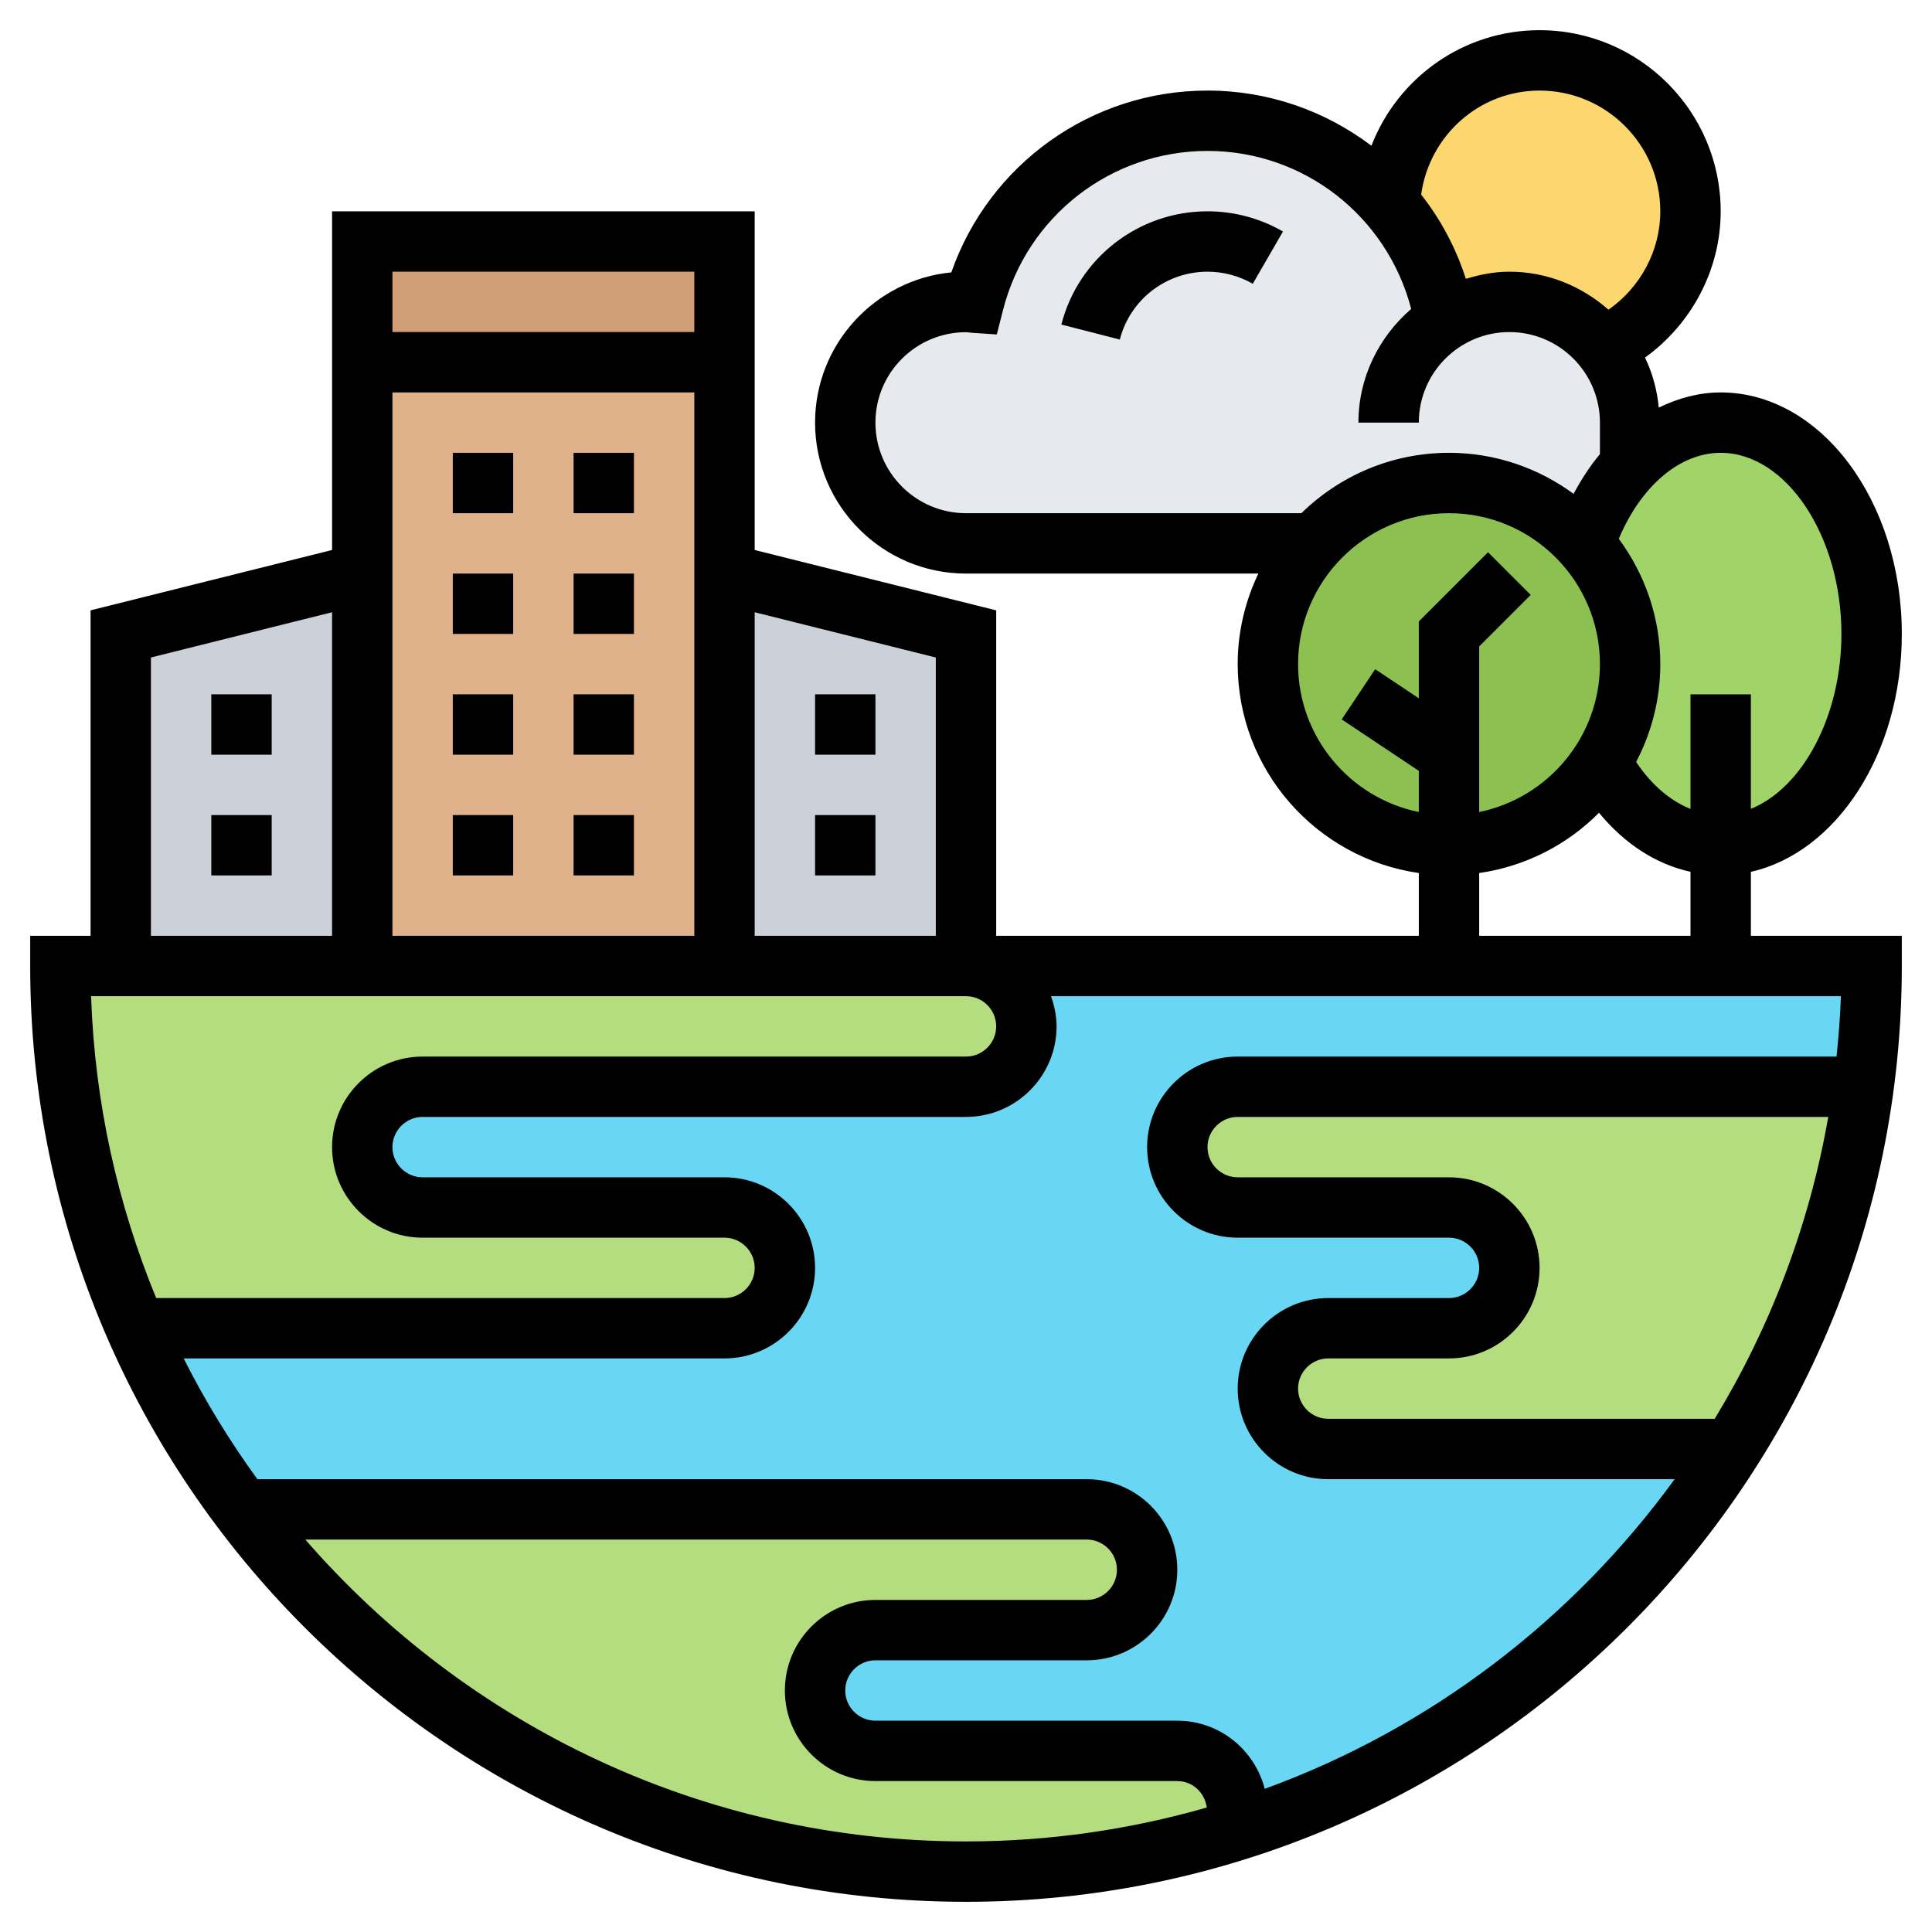
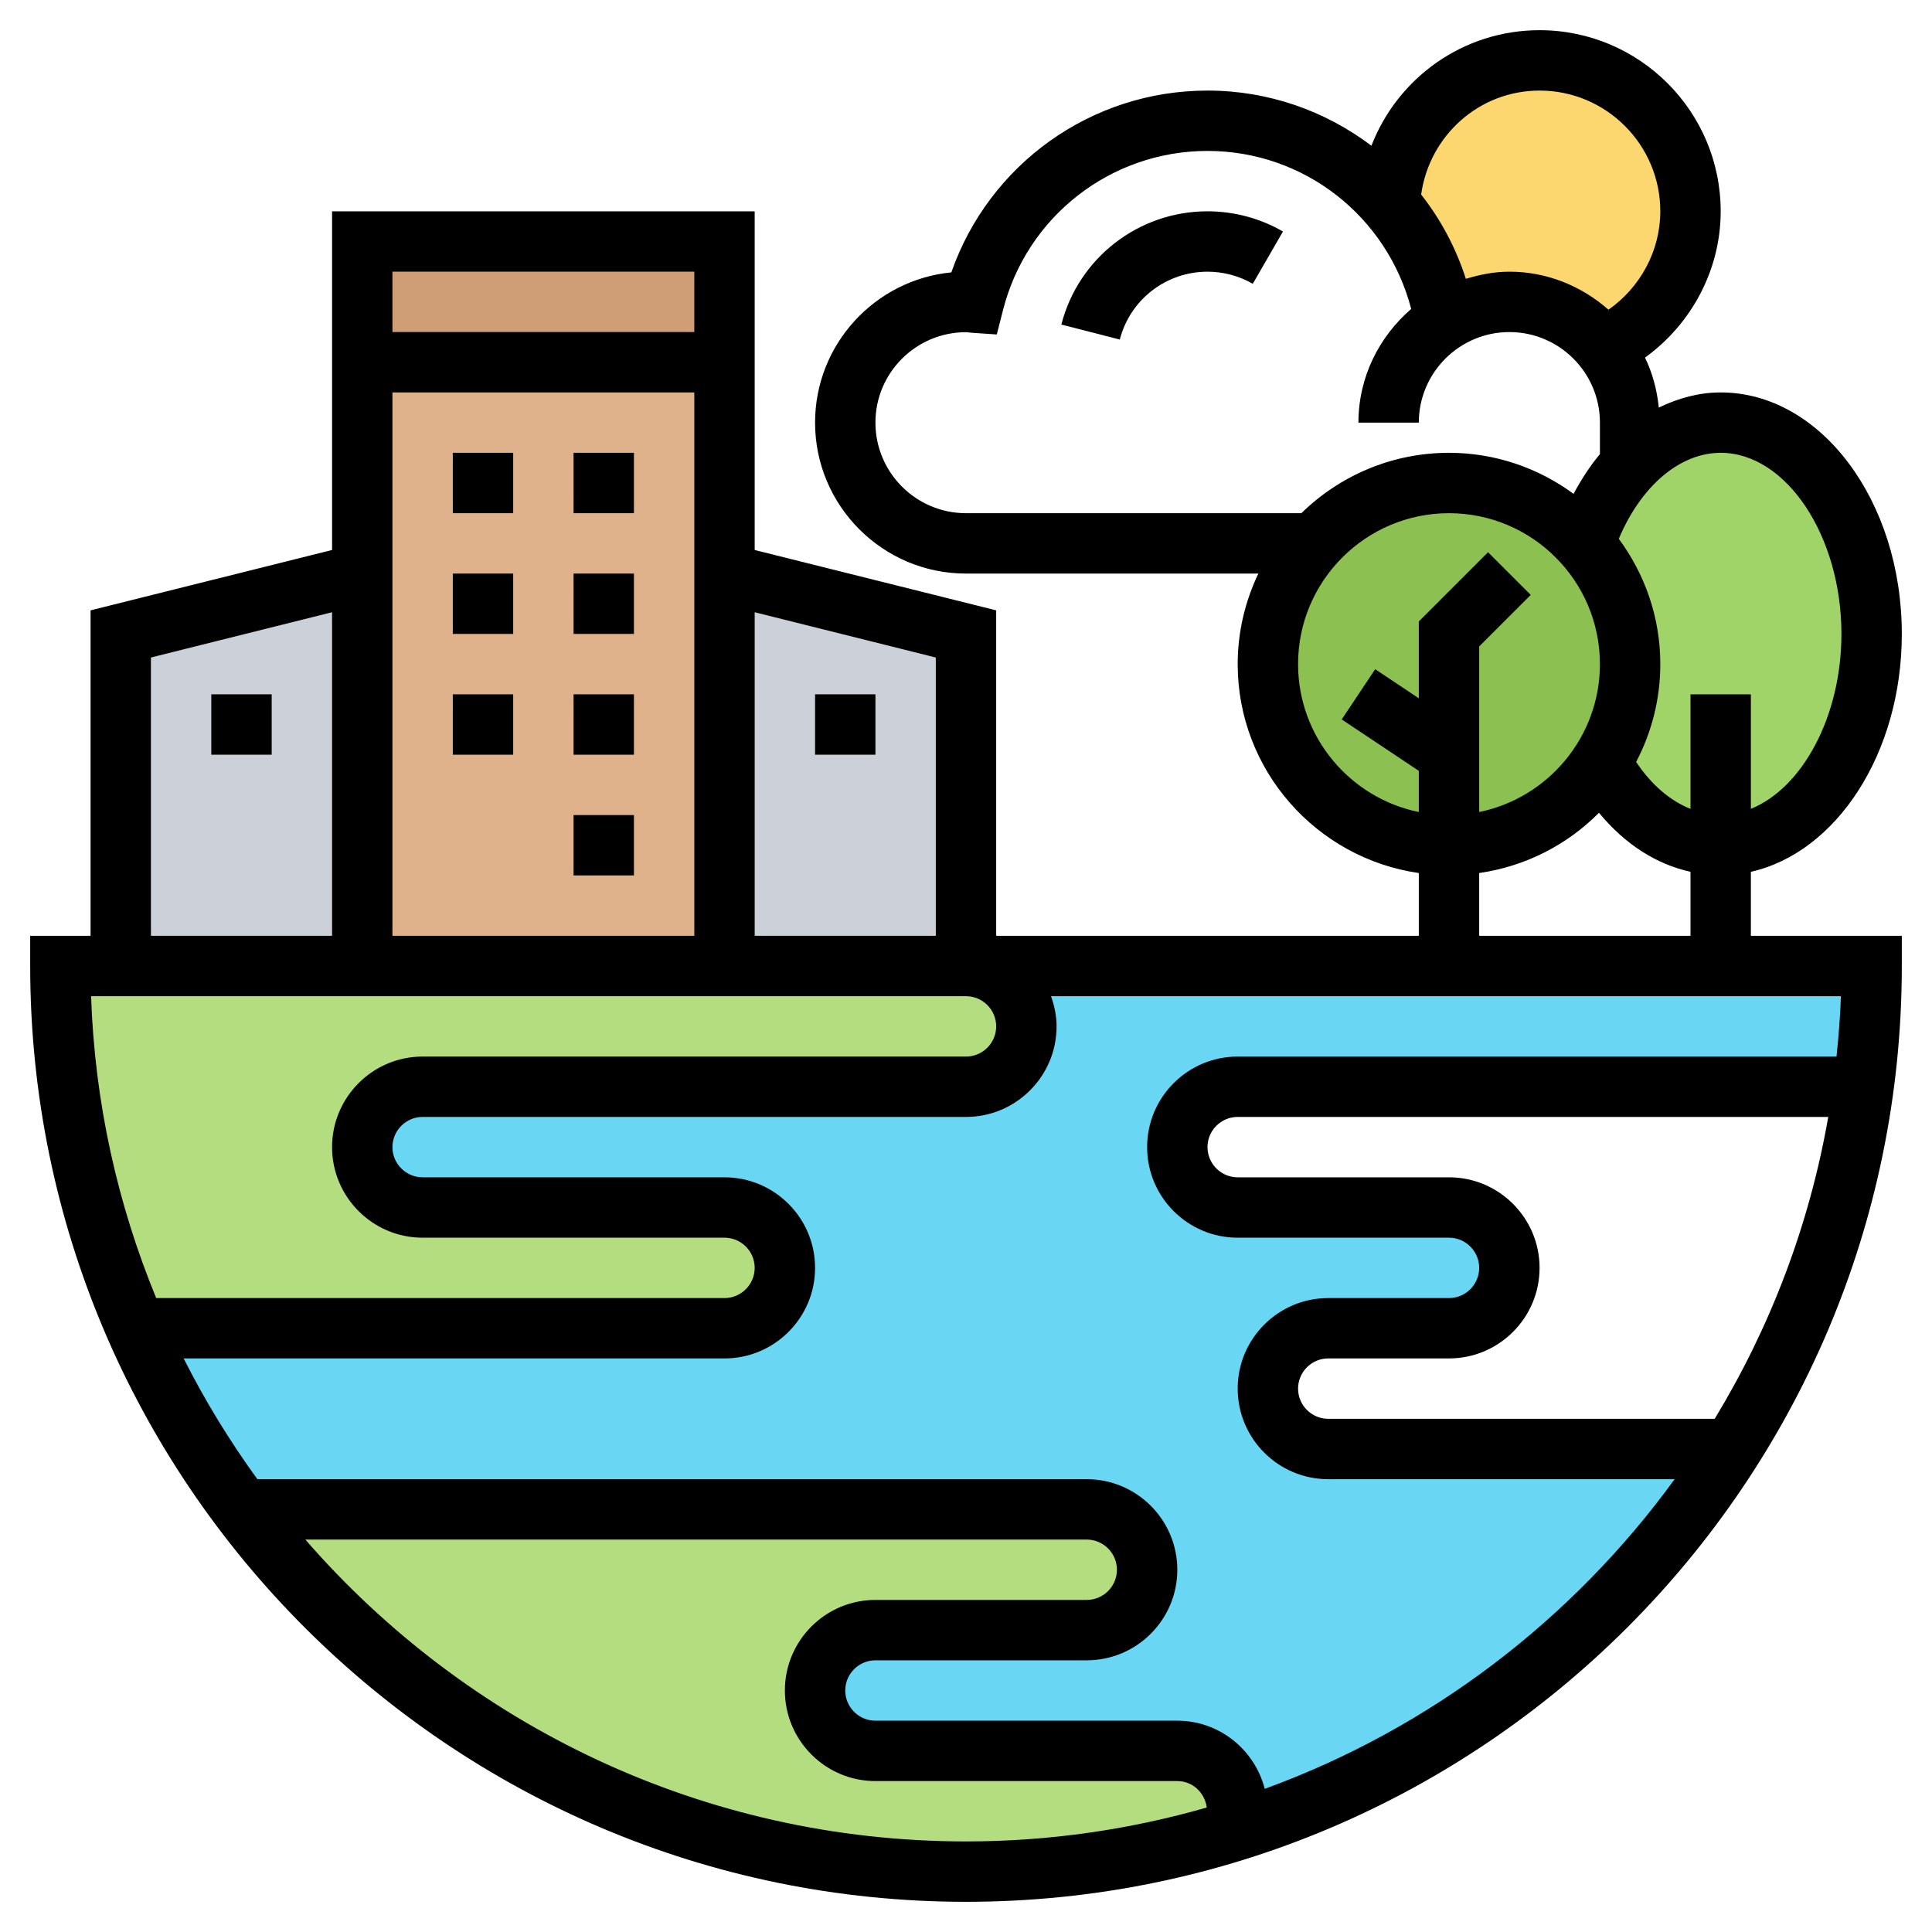
<svg xmlns="http://www.w3.org/2000/svg" width="83" height="83" viewBox="0 0 83 83" fill="none">
  <path d="M15.562 24.641V41.5H5.188V27.234L15.562 24.641Z" fill="#CCD1D9" />
  <path d="M41.5 27.234V41.5H38.906H31.125V24.641L39.075 26.625L41.5 27.234Z" fill="#CCD1D9" />
  <path d="M72.625 9.078C72.625 11.659 71.095 13.889 68.903 14.927C67.956 13.734 66.491 12.969 64.844 12.969C63.845 12.969 62.911 13.254 62.12 13.747L62.081 13.695C61.744 11.828 60.888 10.129 59.682 8.754L59.695 8.741C59.864 5.317 62.678 2.594 66.141 2.594C69.72 2.594 72.625 5.499 72.625 9.078Z" fill="#FCD770" />
-   <path d="M68.903 14.927C69.603 15.822 70.031 16.937 70.031 18.156V19.972V19.985C69.188 20.867 68.514 22.034 68.06 23.37C66.646 21.762 64.558 20.75 62.25 20.75C59.955 20.75 57.88 21.749 56.453 23.344H41.5C40.968 23.344 40.45 23.266 39.957 23.11C37.843 22.449 36.312 20.491 36.312 18.156C36.312 15.29 38.634 12.969 41.5 12.969C41.617 12.969 41.721 12.995 41.837 13.008C42.978 8.508 47.025 5.188 51.875 5.188C55.001 5.188 57.789 6.562 59.682 8.754C60.888 10.129 61.744 11.828 62.081 13.695L62.12 13.747C62.911 13.254 63.845 12.969 64.844 12.969C66.491 12.969 67.956 13.734 68.903 14.927Z" fill="#E6E9ED" />
  <path d="M73.922 36.312C71.821 36.312 69.966 34.912 68.786 32.746C69.577 31.54 70.031 30.087 70.031 28.531C70.031 26.547 69.292 24.731 68.06 23.37C68.514 22.034 69.188 20.867 70.031 19.985V19.972C71.121 18.831 72.469 18.156 73.922 18.156C77.501 18.156 80.406 22.215 80.406 27.234C80.406 32.253 77.501 36.312 73.922 36.312Z" fill="#A0D468" />
  <path d="M62.25 36.312C57.957 36.312 54.469 32.824 54.469 28.531C54.469 26.534 55.221 24.718 56.453 23.344C57.88 21.749 59.955 20.75 62.25 20.75C64.558 20.75 66.646 21.762 68.06 23.37C69.292 24.731 70.031 26.547 70.031 28.531C70.031 30.087 69.577 31.54 68.786 32.746C67.412 34.886 64.986 36.312 62.25 36.312Z" fill="#8CC152" />
  <path d="M73.922 41.5H80.406C80.406 43.264 80.29 44.989 80.056 46.688H53.172C51.745 46.688 50.578 47.855 50.578 49.281C50.578 50.708 51.745 51.875 53.172 51.875H62.25C63.676 51.875 64.844 53.042 64.844 54.469C64.844 55.895 63.676 57.062 62.25 57.062H57.062C55.636 57.062 54.469 58.23 54.469 59.656C54.469 61.083 55.636 62.25 57.062 62.25H74.389C69.551 69.966 62.042 75.841 53.172 78.617V77.812C53.172 76.386 52.005 75.219 50.578 75.219H37.609C36.183 75.219 35.016 74.052 35.016 72.625C35.016 71.198 36.183 70.031 37.609 70.031H46.688C48.114 70.031 49.281 68.864 49.281 67.438C49.281 66.011 48.114 64.844 46.688 64.844H10.375C8.572 62.444 7.055 59.838 5.849 57.062H31.125C32.551 57.062 33.719 55.895 33.719 54.469C33.719 53.042 32.551 51.875 31.125 51.875H18.156C16.73 51.875 15.562 50.708 15.562 49.281C15.562 47.855 16.73 46.688 18.156 46.688H41.5C42.926 46.688 44.094 45.52 44.094 44.094C44.094 42.667 42.926 41.5 41.5 41.5H62.25H73.922Z" fill="#69D6F4" />
-   <path d="M53.172 46.688H80.056C79.304 52.355 77.333 57.633 74.402 62.25H74.389H57.062C55.636 62.25 54.469 61.083 54.469 59.656C54.469 58.23 55.636 57.062 57.062 57.062H62.25C63.677 57.062 64.844 55.895 64.844 54.469C64.844 53.042 63.677 51.875 62.25 51.875H53.172C51.745 51.875 50.578 50.708 50.578 49.281C50.578 47.855 51.745 46.688 53.172 46.688Z" fill="#B4DD7F" />
  <path d="M53.172 77.812V78.617C49.489 79.784 45.559 80.406 41.5 80.406C28.765 80.406 17.469 74.298 10.375 64.844H46.688C48.114 64.844 49.281 66.011 49.281 67.438C49.281 68.864 48.114 70.031 46.688 70.031H37.609C36.183 70.031 35.016 71.198 35.016 72.625C35.016 74.052 36.183 75.219 37.609 75.219H50.578C52.005 75.219 53.172 76.386 53.172 77.812Z" fill="#B4DD7F" />
  <path d="M41.5 41.5C42.927 41.5 44.094 42.667 44.094 44.094C44.094 45.52 42.927 46.688 41.5 46.688H18.156C16.73 46.688 15.562 47.855 15.562 49.281C15.562 50.708 16.73 51.875 18.156 51.875H31.125C32.552 51.875 33.719 53.042 33.719 54.469C33.719 55.895 32.552 57.062 31.125 57.062H5.849C3.748 52.29 2.594 47.038 2.594 41.5H5.188H15.562H31.125H38.906H41.5Z" fill="#B4DD7F" />
  <path d="M31.125 24.641V41.5H15.562V24.641V15.562H31.125V24.641Z" fill="#DFB28B" />
  <path d="M15.562 10.375H31.125V15.562H15.562V10.375Z" fill="#CF9E76" />
  <path d="M75.219 37.454C78.893 36.626 81.703 32.365 81.703 27.234C81.703 21.514 78.213 16.859 73.922 16.859C72.996 16.859 72.104 17.102 71.263 17.51C71.187 16.747 70.99 16.024 70.671 15.363C72.674 13.915 73.922 11.585 73.922 9.078C73.922 4.787 70.432 1.297 66.141 1.297C62.859 1.297 60.045 3.346 58.917 6.261C56.946 4.77 54.502 3.891 51.875 3.891C46.881 3.891 42.492 7.055 40.87 11.702C37.589 12.021 35.016 14.793 35.016 18.156C35.016 21.732 37.925 24.641 41.5 24.641H54.06C53.496 25.822 53.172 27.137 53.172 28.531C53.172 33.095 56.561 36.873 60.953 37.506V40.203H42.797V26.221L32.422 23.628V9.078H14.266V23.628L3.891 26.221V40.203H1.297V41.5C1.297 63.667 19.332 81.703 41.5 81.703C63.667 81.703 81.703 63.667 81.703 41.5V40.203H75.219V37.454ZM79.109 27.234C79.109 30.783 77.426 33.859 75.219 34.748V29.828H72.625V34.751C71.754 34.404 70.948 33.718 70.289 32.734C70.949 31.477 71.328 30.049 71.328 28.531C71.328 26.515 70.659 24.656 69.544 23.148C70.494 20.889 72.158 19.453 73.922 19.453C76.734 19.453 79.109 23.017 79.109 27.234ZM66.141 3.891C69.001 3.891 71.328 6.217 71.328 9.078C71.328 10.769 70.474 12.344 69.101 13.305C67.96 12.301 66.48 11.672 64.844 11.672C64.19 11.672 63.57 11.798 62.975 11.979C62.546 10.645 61.891 9.424 61.053 8.358C61.408 5.823 63.547 3.891 66.141 3.891ZM37.609 18.156C37.609 16.014 39.35 14.271 41.505 14.271H41.516C41.591 14.281 41.667 14.29 41.744 14.296L42.823 14.369L43.09 13.322C44.112 9.296 47.725 6.484 51.875 6.484C56.037 6.484 59.594 9.309 60.626 13.272C59.25 14.461 58.359 16.199 58.359 18.156H60.953C60.953 16.011 62.699 14.266 64.844 14.266C66.989 14.266 68.734 16.011 68.734 18.156V19.51C68.31 20.015 67.937 20.592 67.602 21.216C66.099 20.113 64.252 19.453 62.25 19.453C59.783 19.453 57.546 20.445 55.908 22.047H41.5C39.355 22.047 37.609 20.301 37.609 18.156ZM55.766 28.531C55.766 24.956 58.675 22.047 62.25 22.047C65.826 22.047 68.734 24.956 68.734 28.531C68.734 31.662 66.502 34.282 63.547 34.885V27.771L65.761 25.558L63.927 23.724L60.953 26.698V29.999L59.079 28.749L57.641 30.907L60.953 33.116V34.885C57.998 34.282 55.766 31.662 55.766 28.531ZM63.547 37.506C65.545 37.218 67.336 36.287 68.694 34.917C69.793 36.255 71.145 37.128 72.625 37.453V40.203H63.547V37.506ZM40.203 28.247V40.203H38.906H32.422V26.302L40.203 28.247ZM16.859 16.859H29.828V40.203H16.859V16.859ZM29.828 11.672V14.266H16.859V11.672H29.828ZM6.484 28.247L14.266 26.302V40.203H6.484V28.247ZM38.906 42.797H41.5C42.215 42.797 42.797 43.379 42.797 44.094C42.797 44.808 42.215 45.391 41.5 45.391H18.156C16.011 45.391 14.266 47.136 14.266 49.281C14.266 51.426 16.011 53.172 18.156 53.172H31.125C31.84 53.172 32.422 53.754 32.422 54.469C32.422 55.183 31.84 55.766 31.125 55.766H6.71C5.054 51.741 4.068 47.373 3.913 42.797H38.906ZM13.117 66.141H46.688C47.402 66.141 47.984 66.723 47.984 67.438C47.984 68.152 47.402 68.734 46.688 68.734H37.609C35.464 68.734 33.719 70.48 33.719 72.625C33.719 74.77 35.464 76.516 37.609 76.516H50.578C51.237 76.516 51.761 77.016 51.843 77.653C48.555 78.596 45.087 79.109 41.5 79.109C30.181 79.109 20.017 74.079 13.117 66.141ZM62.25 50.578H53.172C52.457 50.578 51.875 49.996 51.875 49.281C51.875 48.567 52.457 47.984 53.172 47.984H78.543C77.727 52.66 76.042 57.038 73.665 60.953H57.062C56.348 60.953 55.766 60.371 55.766 59.656C55.766 58.942 56.348 58.359 57.062 58.359H62.25C64.395 58.359 66.141 56.614 66.141 54.469C66.141 52.324 64.395 50.578 62.25 50.578ZM78.898 45.391H53.172C51.027 45.391 49.281 47.136 49.281 49.281C49.281 51.426 51.027 53.172 53.172 53.172H62.25C62.965 53.172 63.547 53.754 63.547 54.469C63.547 55.183 62.965 55.766 62.25 55.766H57.062C54.917 55.766 53.172 57.511 53.172 59.656C53.172 61.801 54.917 63.547 57.062 63.547H71.943C67.566 69.573 61.451 74.258 54.334 76.85C53.902 75.172 52.39 73.922 50.578 73.922H37.609C36.895 73.922 36.312 73.34 36.312 72.625C36.312 71.91 36.895 71.328 37.609 71.328H46.688C48.833 71.328 50.578 69.582 50.578 67.438C50.578 65.293 48.833 63.547 46.688 63.547H11.057C9.869 61.911 8.807 60.179 7.89 58.359H31.125C33.27 58.359 35.016 56.614 35.016 54.469C35.016 52.324 33.27 50.578 31.125 50.578H18.156C17.442 50.578 16.859 49.996 16.859 49.281C16.859 48.567 17.442 47.984 18.156 47.984H41.5C43.645 47.984 45.391 46.239 45.391 44.094C45.391 43.637 45.297 43.204 45.152 42.797H79.087C79.058 43.67 78.987 44.533 78.898 45.391Z" fill="black" />
-   <path d="M51.875 9.078C48.914 9.078 46.332 11.078 45.596 13.943L48.108 14.588C48.548 12.871 50.098 11.672 51.875 11.672C52.558 11.672 53.231 11.852 53.82 12.192L55.117 9.946C54.137 9.378 53.015 9.078 51.875 9.078Z" fill="black" />
-   <path d="M9.078 35.016H11.672V37.609H9.078V35.016Z" fill="black" />
+   <path d="M51.875 9.078C48.914 9.078 46.332 11.078 45.596 13.943L48.108 14.588C48.548 12.871 50.098 11.672 51.875 11.672C52.558 11.672 53.231 11.852 53.82 12.192L55.117 9.946C54.137 9.378 53.015 9.078 51.875 9.078" fill="black" />
  <path d="M9.078 29.828H11.672V32.422H9.078V29.828Z" fill="black" />
-   <path d="M35.016 35.016H37.609V37.609H35.016V35.016Z" fill="black" />
  <path d="M35.016 29.828H37.609V32.422H35.016V29.828Z" fill="black" />
  <path d="M19.453 19.453H22.047V22.047H19.453V19.453Z" fill="black" />
  <path d="M24.641 19.453H27.234V22.047H24.641V19.453Z" fill="black" />
  <path d="M24.641 24.641H27.234V27.234H24.641V24.641Z" fill="black" />
  <path d="M19.453 24.641H22.047V27.234H19.453V24.641Z" fill="black" />
  <path d="M24.641 29.828H27.234V32.422H24.641V29.828Z" fill="black" />
  <path d="M19.453 29.828H22.047V32.422H19.453V29.828Z" fill="black" />
  <path d="M24.641 35.016H27.234V37.609H24.641V35.016Z" fill="black" />
-   <path d="M19.453 35.016H22.047V37.609H19.453V35.016Z" fill="black" />
</svg>